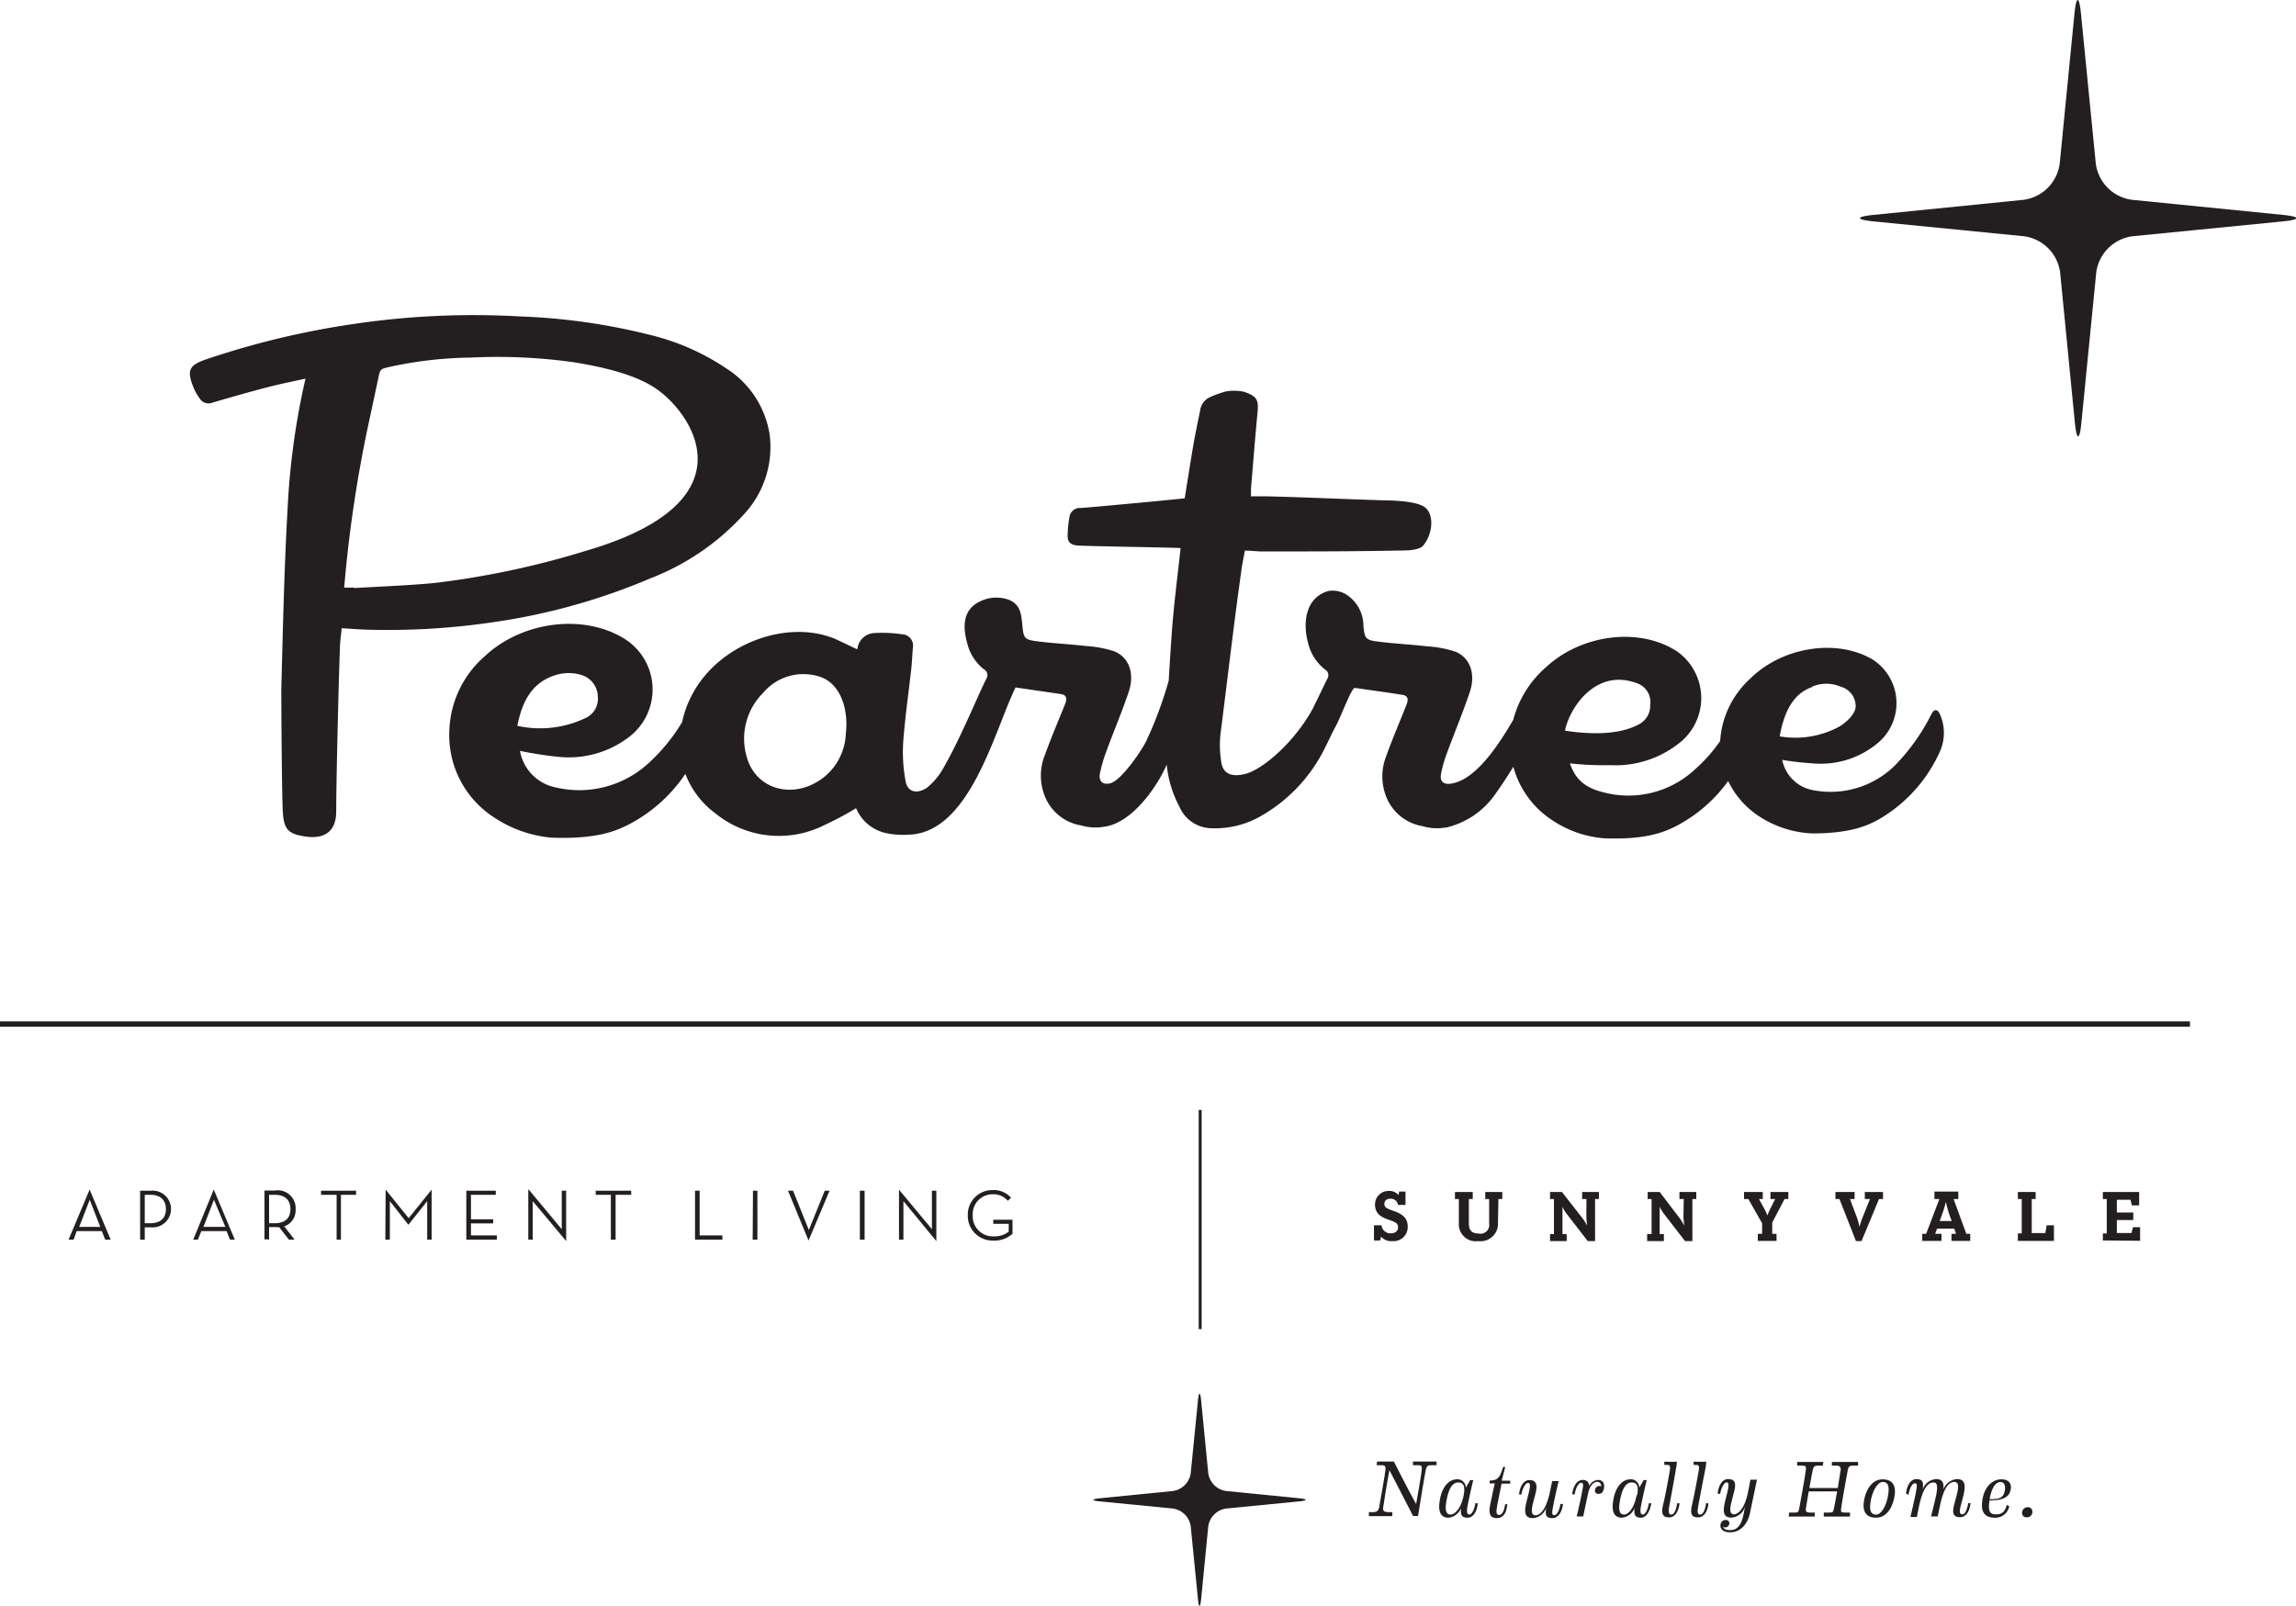
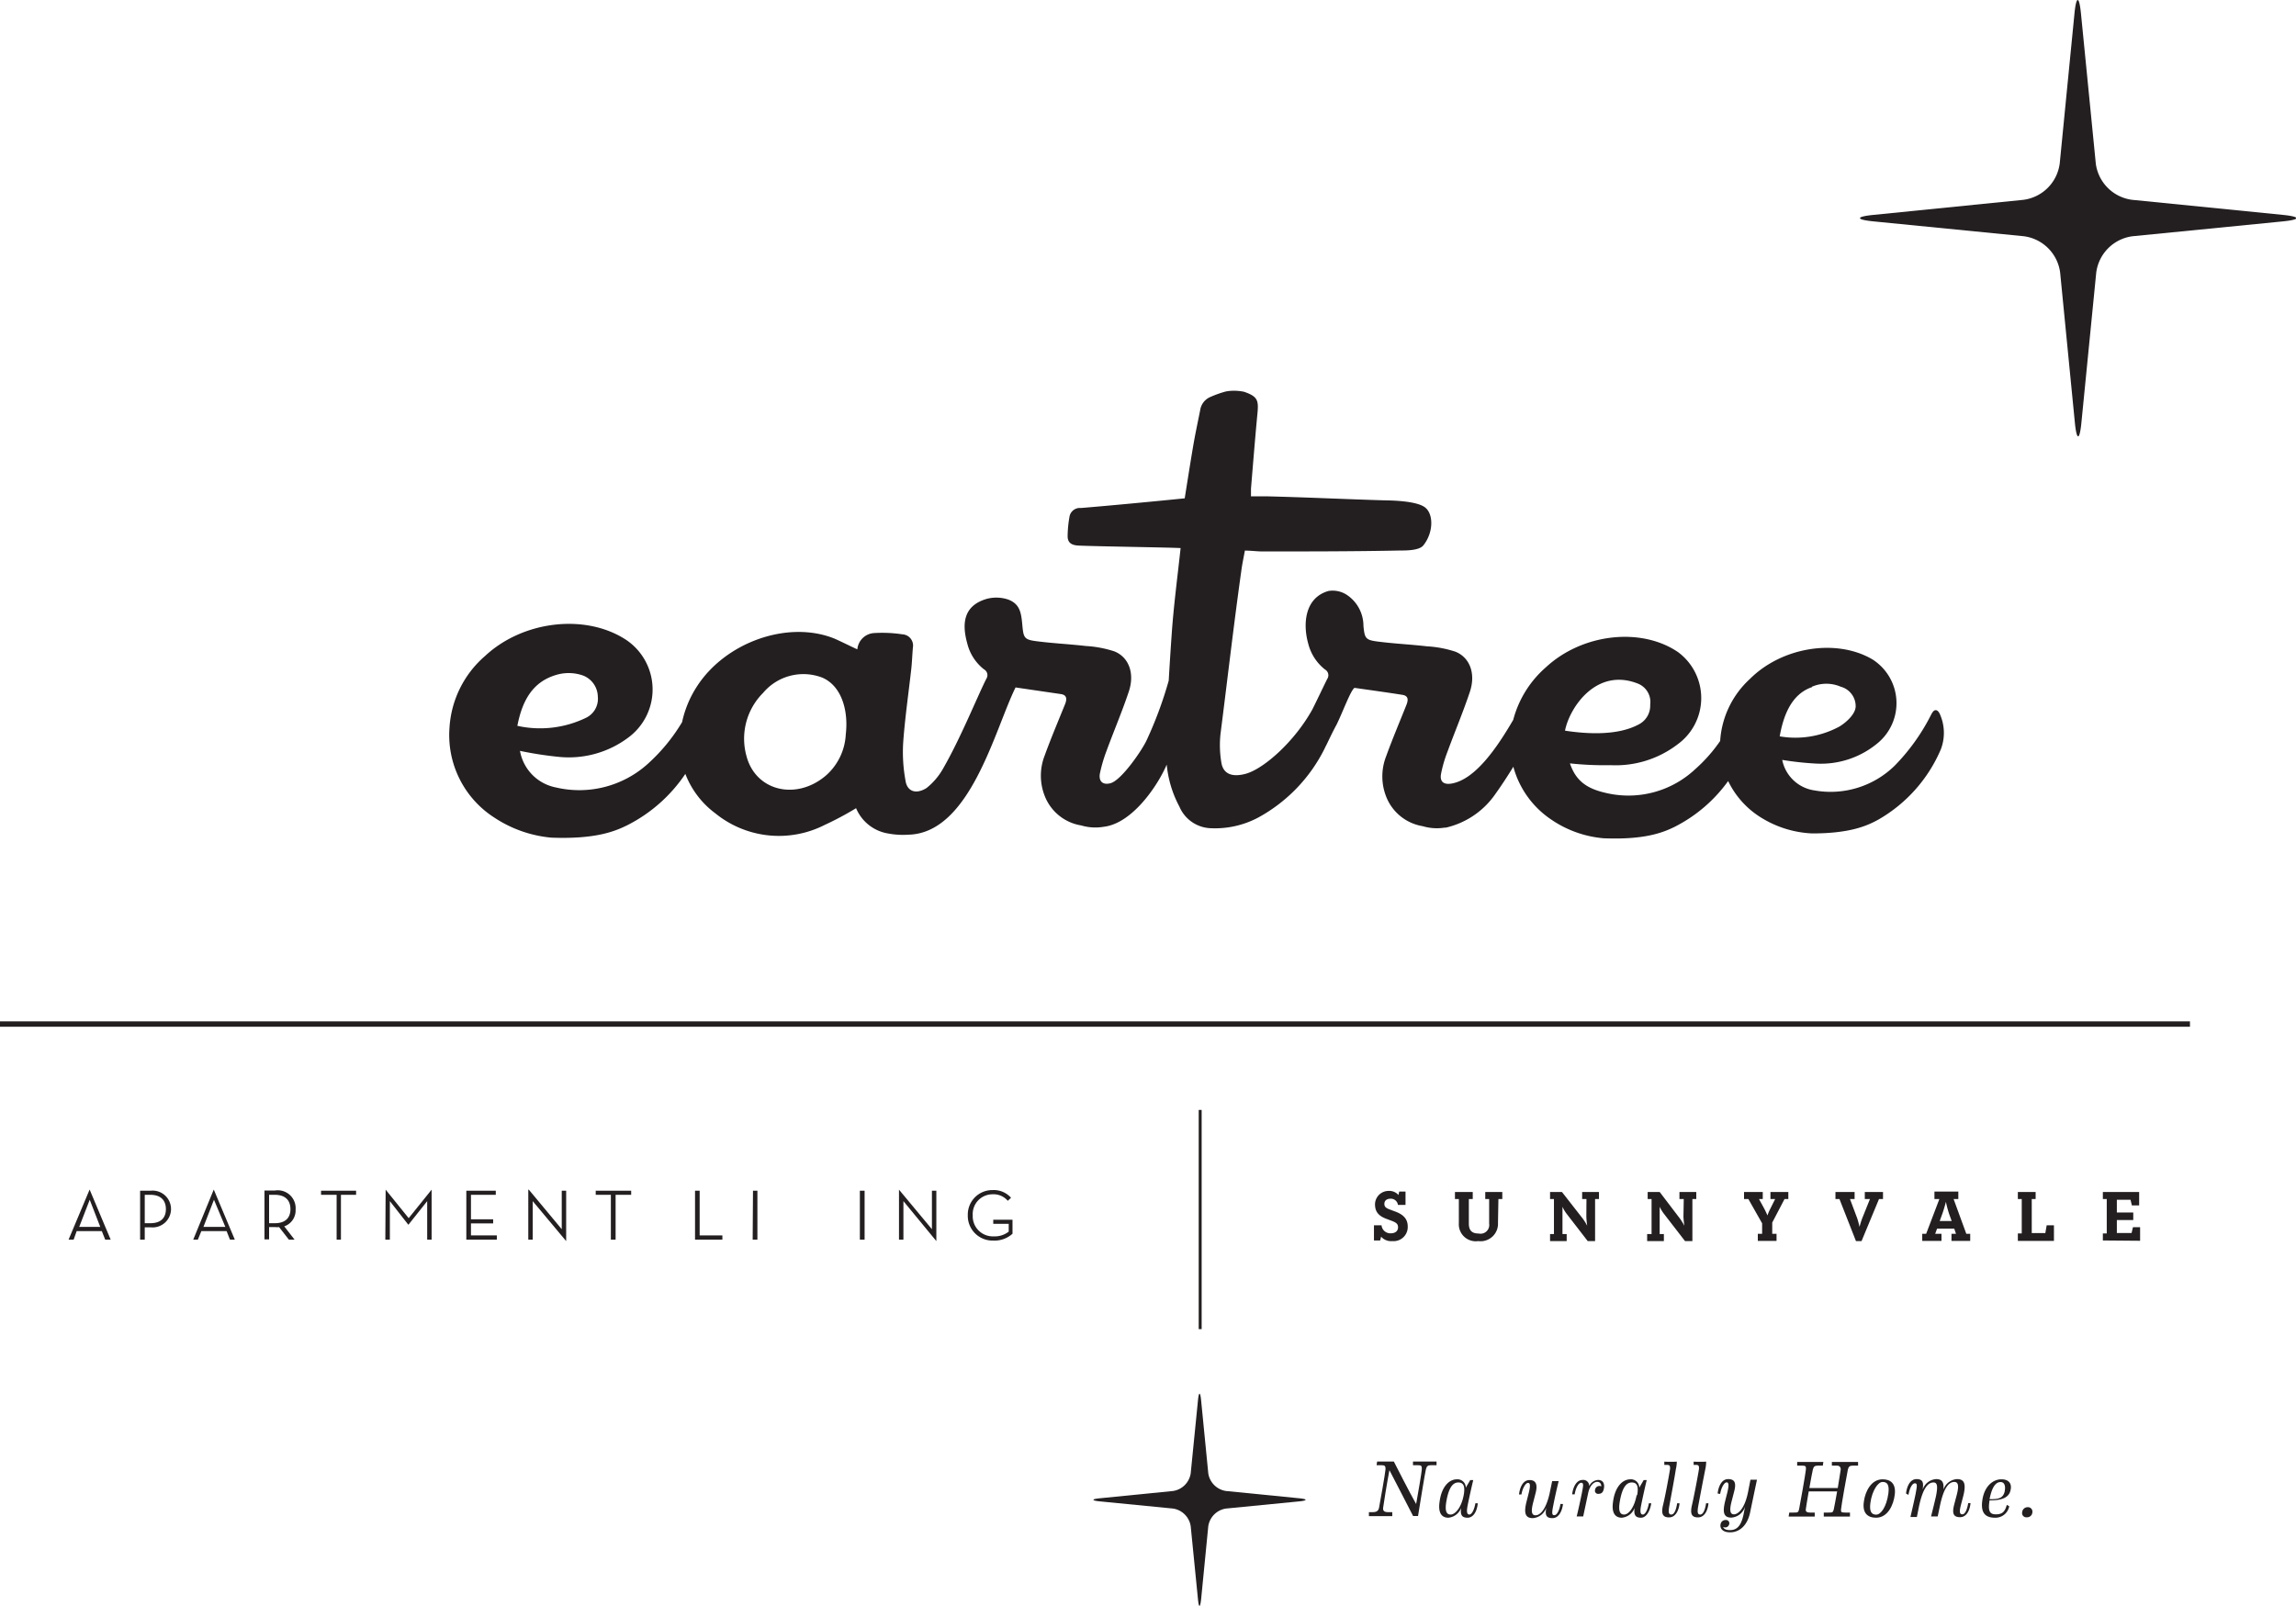
<svg xmlns="http://www.w3.org/2000/svg" viewBox="0 0 218.26 152.68">
  <defs>
    <style> .cls-1 { fill: #231f20; } </style>
  </defs>
  <title>logo-peartree-footer</title>
  <g id="Layer_2" data-name="Layer 2">
    <g id="Images">
      <rect class="cls-1" y="97.11" width="208.18" height="0.51" />
      <g>
        <path class="cls-1" d="M132.89,114.56a.68.68,0,0,0-.7-.59c-.35,0-.59.17-.59.49s.19.42.66.59l.29.11c.81.28,1.27.7,1.27,1.45a1.34,1.34,0,0,1-1.46,1.39,1.26,1.26,0,0,1-1.07-.42l-.09.36h-.59V116.5h.72a.84.84,0,0,0,.88.76c.43,0,.69-.22.69-.57s-.21-.48-.75-.67l-.29-.11c-.73-.26-1.15-.63-1.15-1.41a1.29,1.29,0,0,1,1.33-1.27,1.14,1.14,0,0,1,.9.39l.07-.33h.6v1.27Z" />
        <path class="cls-1" d="M142.4,116.26a1.66,1.66,0,0,1-1.88,1.74,1.61,1.61,0,0,1-1.84-1.7V114h-.37v-.67H140V114h-.37v2.34c0,.68.33.94.93.94a.83.83,0,0,0,1-.94V114h-.37v-.67h1.62V114h-.37Z" />
        <path class="cls-1" d="M150.81,114h-.41v-.67H152V114h-.37v4h-.7l-2-2.59a3.47,3.47,0,0,1-.4-.67s0,.53,0,.91v1.68h.4v.67h-1.58v-.67h.37V114h-.37v-.67h1.13l2,2.56a5.52,5.52,0,0,1,.4.65,8.37,8.37,0,0,1-.08-.85Z" />
        <path class="cls-1" d="M160.06,114h-.41v-.67h1.6V114h-.37v4h-.7l-2-2.59a3.75,3.75,0,0,1-.41-.67s0,.53,0,.91v1.68h.4v.67h-1.59v-.67H157V114h-.37v-.67h1.14l1.95,2.56a7.42,7.42,0,0,1,.4.65,7.47,7.47,0,0,1-.09-.85Z" />
        <path class="cls-1" d="M170,114h-.36l-1.17,2.24v1.07h.41v.67h-1.78v-.67h.41v-1L166.2,114h-.41v-.67h1.78V114h-.36l.5.91c.17.33.29.62.31.65a4,4,0,0,1,.28-.66l.45-.9h-.45v-.67H170Z" />
        <path class="cls-1" d="M176.3,114h-.44l.68,1.81c.11.31.23.84.23.84a7.37,7.37,0,0,1,.26-.83l.73-1.82h-.49v-.67H179V114h-.38l-1.66,4h-.53l-1.57-4h-.38v-.67h1.82Z" />
        <path class="cls-1" d="M183.89,113.29h2.27V114h-.45l1.21,3.31h.37v.67h-1.78v-.67h.43l-.17-.5h-1.63l-.18.5h.6v.67h-1.83v-.67h.37l1.26-3.31h-.47Zm.5,2.8h1.14l-.24-.66a10.74,10.74,0,0,1-.31-1.16s-.18.7-.35,1.16Z" />
        <path class="cls-1" d="M191.82,117.27h.37V114h-.37v-.67h1.69V114h-.37v3.24h1.29l.13-.74h.69v1.48h-3.43Z" />
        <path class="cls-1" d="M199.9,117.94v-.67h.37V114h-.37v-.67h3.45v1.28h-.69l-.13-.54h-1.3v1.21h1.56V116h-1.56v1.23h1.4l.13-.55h.68v1.29Z" />
      </g>
      <g>
        <path class="cls-1" d="M7,117.86H6.52l2-4.76h0l2,4.76H10l-.32-.81H7.29Zm1.53-3.79-1,2.58H9.53Z" />
        <path class="cls-1" d="M13.76,117.86h-.44v-4.65h1a1.75,1.75,0,1,1,0,3.48h-.56Zm.53-1.56c1.06,0,1.48-.57,1.48-1.34s-.42-1.36-1.48-1.36h-.53v2.7Z" />
        <path class="cls-1" d="M18.81,117.86h-.44l1.95-4.76h0l2,4.76h-.46l-.32-.81h-2.4Zm1.53-3.79-1,2.58h2.08Z" />
        <path class="cls-1" d="M28,117.86h-.54l-.93-1.19a2.3,2.3,0,0,1-.38,0h-.57v1.17h-.44v-4.65h1A1.7,1.7,0,0,1,28.1,115a1.6,1.6,0,0,1-1.08,1.6Zm-1.88-1.56c1.06,0,1.49-.56,1.49-1.34s-.43-1.36-1.49-1.36h-.54v2.7Z" />
        <path class="cls-1" d="M32,113.6H30.52v-.39h3.33v.39H32.41v4.26H32Z" />
        <path class="cls-1" d="M36.66,113.11h0l2.19,2.71,2.18-2.71h0v4.75h-.42V114.2l-1.79,2.25h0l-1.76-2.25v3.66h-.43Z" />
        <path class="cls-1" d="M44.33,113.21h2.8v.39H44.77v2.33h2.11v.39H44.77v1.14h2.46v.4h-2.9Z" />
        <path class="cls-1" d="M50.64,114.2v3.66h-.42v-4.75h.05l3.13,3.76v-3.66h.42V118h0Z" />
        <path class="cls-1" d="M58.07,113.6H56.63v-.39H60v.39H58.52v4.26h-.45Z" />
        <path class="cls-1" d="M66.07,113.21h.44v4.25h2.16v.4h-2.6Z" />
        <path class="cls-1" d="M71.58,113.21H72v4.65h-.45Z" />
-         <path class="cls-1" d="M74.91,113.21h.48l1.5,3.74,1.51-3.74h.46l-2,4.74h0Z" />
        <path class="cls-1" d="M81.74,113.21h.45v4.65h-.45Z" />
        <path class="cls-1" d="M85.88,114.2v3.66h-.42v-4.75h0l3.13,3.76v-3.66h.42V118h0Z" />
        <path class="cls-1" d="M92,115.53a2.33,2.33,0,0,1,2.36-2.38,2.19,2.19,0,0,1,1.75.73l-.31.29a1.77,1.77,0,0,0-1.45-.62,1.88,1.88,0,0,0-1.88,2,1.91,1.91,0,0,0,2,2,2.14,2.14,0,0,0,1.42-.45v-.74H94.42v-.39h1.83v1.33a2.55,2.55,0,0,1-1.84.65A2.35,2.35,0,0,1,92,115.53Z" />
      </g>
      <rect class="cls-1" x="113.95" y="105.53" width="0.28" height="20.84" />
      <g>
        <path class="cls-1" d="M134.62,143c.21-1.15.52-3,.54-3.31s-.06-.38-.33-.38h-.51l0-.35,1.13,0,1.11,0,0,.35H136c-.27,0-.37.09-.45.38s-.58,3.39-.75,4.45h-.47c-.15-.32-1.6-3.09-2.25-4.36-.24,1.25-.57,3.32-.6,3.59s.11.4.45.4h.42l0,.38-1.12,0-1.1,0,0-.38h.38c.34,0,.52-.12.58-.4s.61-3.39.62-3.68-.07-.38-.34-.38h-.51l.05-.35h1.59C132.68,139.32,134.05,142,134.62,143Z" />
        <path class="cls-1" d="M139.51,144.3c-.51,0-.72-.23-.61-.94a1.44,1.44,0,0,1-1.22.94c-.59,0-1-.4-.83-1.53.18-1.37.87-2.12,1.65-2.12a.79.79,0,0,1,.84.8c.13-.24.31-.52.42-.73h.29c-.14.56-.41,1.78-.53,2.39s-.08.88.15.89.48-.45.58-1.07l.23,0C140.39,143.81,140,144.3,139.51,144.3Zm-.37-2.14c.15-.83,0-1.21-.51-1.21s-.91.46-1.14,1.81c-.15.89,0,1.24.41,1.24S138.91,143.38,139.14,142.16Z" />
-         <path class="cls-1" d="M143.29,143c-.07.81-.35,1.34-1,1.34s-.79-.43-.65-1.19c.09-.46.33-1.5.45-2.11h-.48l0-.27c.82,0,1-.38,1.27-1.29h.21c-.1.38-.27,1-.34,1.3l.81,0,0,.28h-.82l-.42,2.09c-.13.7-.06.89.19.89s.49-.36.56-1Z" />
        <path class="cls-1" d="M148.58,143c-.07.6-.37,1.34-1,1.34s-.71-.32-.59-1a1.45,1.45,0,0,1-1.28,1c-.69,0-.88-.44-.6-1.55l.22-.87c.17-.7.13-.93-.08-.93s-.52.48-.62,1.1l-.23,0c.06-.57.33-1.37,1-1.37s.76.52.58,1.22l-.23.89c-.24.92-.14,1.24.22,1.24s.93-.38,1.32-2l.26-1.25h.62c-.14.54-.4,1.7-.5,2.24-.17.82-.15,1,.09,1s.48-.45.58-1.07Z" />
        <path class="cls-1" d="M152.22,141.32c0-.27-.15-.43-.39-.43s-.68.23-.86,1.08l-.47,2.21h-.62c.14-.53.38-1.66.49-2.2.15-.76.19-1-.06-1s-.52.48-.62,1.1l-.24,0c.07-.6.36-1.37,1-1.37a.56.56,0,0,1,.62.59,1,1,0,0,1,.84-.59c.4,0,.63.26.57.73s-.26.59-.52.59a.3.3,0,0,1-.33-.39A.42.42,0,0,1,152.22,141.32Z" />
        <path class="cls-1" d="M156,144.3c-.51,0-.72-.23-.61-.94a1.44,1.44,0,0,1-1.22.94c-.59,0-1-.4-.83-1.53.18-1.37.87-2.12,1.65-2.12a.79.79,0,0,1,.84.8c.13-.24.31-.52.42-.73h.29c-.14.56-.41,1.78-.53,2.39s-.08.88.15.89.48-.45.58-1.07l.23,0C156.83,143.81,156.43,144.3,156,144.3Zm-.37-2.14c.15-.83,0-1.21-.51-1.21s-.91.46-1.14,1.81c-.15.89,0,1.24.41,1.24S155.35,143.38,155.58,142.16Z" />
        <path class="cls-1" d="M158.71,143.06c-.13.69-.11.93.16.94s.47-.43.56-1.07l.23,0c-.06.64-.36,1.34-1,1.34s-.76-.4-.56-1.21.56-2.76.66-3.41c0-.24,0-.37-.29-.37h-.26l0-.31a11.81,11.81,0,0,0,1.19,0,3.51,3.51,0,0,1-.09.71C159.13,140.82,158.87,142.16,158.71,143.06Z" />
        <path class="cls-1" d="M161.46,143.06c-.13.69-.11.93.16.94s.47-.43.56-1.07l.23,0c-.06.64-.35,1.34-1,1.34s-.75-.4-.56-1.21.56-2.76.66-3.41c0-.24,0-.37-.28-.37H161l0-.31a11.81,11.81,0,0,0,1.19,0,3.41,3.41,0,0,1-.08.71C161.88,140.82,161.63,142.16,161.46,143.06Z" />
        <path class="cls-1" d="M163.28,142c.06-.57.33-1.37,1-1.37s.78.41.56,1.22l-.23.89c-.24.92-.12,1.24.22,1.24s1-.43,1.34-2.11l.23-1.18.31,0,.31,0c-.06.26-.58,2.77-.63,3-.24,1.31-1,2-1.93,2-.75,0-1-.42-.89-.82a.47.47,0,0,1,.47-.35.31.31,0,0,1,.34.39.39.39,0,0,1-.58.26c.06.19.26.31.66.31.76,0,1.1-.57,1.3-1.57l.13-.69a1.46,1.46,0,0,1-1.3,1.07c-.68,0-.88-.4-.6-1.55l.22-.87c.16-.69.13-.93-.08-.93s-.51.48-.61,1.1Z" />
        <path class="cls-1" d="M170.09,143.81h.44c.34,0,.42,0,.49-.3s.63-3.49.65-3.78,0-.38-.32-.38h-.51l0-.35,1.24,0,1.25,0-.05.35h-.5c-.27,0-.38.09-.45.38s-.18.92-.33,1.75h2.7c.13-.83.26-1.61.28-1.75s-.06-.38-.33-.38h-.51l0-.35,1.25,0,1.24,0,0,.35h-.52c-.27,0-.38.09-.45.38s-.64,3.53-.65,3.78,0,.3.39.3h.46l0,.38-1.24,0-1.25,0,0-.38h.46c.34,0,.42,0,.49-.3s.17-.89.32-1.71c-.76,0-2,0-2.7,0-.14.82-.27,1.59-.28,1.71s0,.3.39.3h.46l0,.38-1.24,0-1.24,0Z" />
        <path class="cls-1" d="M177.19,142.71c.13-.9.68-2.06,1.77-2.06.77,0,1.28.41,1.16,1.44s-.68,2.21-1.78,2.21C177.54,144.3,177,143.86,177.19,142.71Zm2.32-.71c.11-.84-.11-1.1-.55-1.1s-1,.82-1.16,2c-.11.82.11,1.11.55,1.11S179.33,143.29,179.51,142Z" />
        <path class="cls-1" d="M181.19,142c.06-.57.33-1.37,1-1.37s.66.42.58,1a1.45,1.45,0,0,1,1.28-1c.56,0,.76.29.69,1a1.48,1.48,0,0,1,1.29-1c.69,0,.88.42.62,1.53l-.23.88c-.17.65-.16.93.11.94s.47-.45.57-1.07l.22,0c-.06.63-.34,1.34-1,1.34s-.76-.4-.55-1.21l.24-.91c.24-.92.12-1.23-.23-1.23-.5,0-1,.5-1.37,2.28l-.21,1h-.63c.12-.49.38-1.52.48-2,.18-.93.09-1.23-.25-1.23-.51,0-1,.5-1.38,2.28l-.2,1h-.61c.12-.53.38-1.64.49-2.2.14-.76.18-1-.07-1s-.5.45-.61,1.1Z" />
        <path class="cls-1" d="M191,143.21a1.33,1.33,0,0,1-1.36,1.09c-1.05,0-1.39-.62-1.17-1.82s1-1.83,1.78-1.83,1,.48.88,1c-.16.93-1.25,1-2,1-.16,1,0,1.33.59,1.33s.86-.21,1.05-.9Zm-.43-1.45c.09-.42,0-.85-.39-.85s-.8.33-1.05,1.63C190.08,142.55,190.43,142.41,190.58,141.76Z" />
        <path class="cls-1" d="M192.67,144.26a.4.4,0,0,1-.44-.48.52.52,0,0,1,.53-.48.42.42,0,0,1,.44.48A.5.5,0,0,1,192.67,144.26Z" />
      </g>
      <path class="cls-1" d="M111.51,141.76a2,2,0,0,0,1.68-1.68l.69-6.93c.08-.85.22-.85.3,0l.68,6.93a2,2,0,0,0,1.68,1.68l6.94.69c.84.08.84.22,0,.3l-6.94.68a2,2,0,0,0-1.68,1.68l-.68,6.94c-.09.84-.22.84-.3,0l-.69-6.94a2,2,0,0,0-1.68-1.68l-6.93-.68c-.85-.08-.85-.22,0-.3Z" />
    </g>
    <g id="Content">
      <g>
        <path class="cls-1" d="M192.34,19a4,4,0,0,0,3.46-3.46L197.2,1.3c.17-1.73.45-1.73.62,0l1.41,14.27A4,4,0,0,0,202.69,19L217,20.43c1.73.17,1.73.45,0,.62l-14.27,1.41a4,4,0,0,0-3.46,3.46l-1.41,14.27c-.17,1.73-.45,1.73-.62,0l-1.4-14.27a4,4,0,0,0-3.46-3.46l-14.27-1.41c-1.73-.17-1.73-.45,0-.62Z" />
-         <path class="cls-1" d="M61.8,55a23.42,23.42,0,0,0,9-6.19,9.37,9.37,0,0,0,2.35-7.58A9.13,9.13,0,0,0,69,35a22.4,22.4,0,0,0-7.25-3.17,59,59,0,0,0-12.22-1.74,77.74,77.74,0,0,0-15.83.7,79.66,79.66,0,0,0-14,3.34c-1.77.6-2,1.06-1.23,2.89a5,5,0,0,0,.49.83,1,1,0,0,0,1.27.42c1.72-.5,3.45-1,5.19-1.45,1.17-.31,2.36-.54,3.62-.82l-.11.49a70.3,70.3,0,0,0-1.6,12.06c-.32,5.67-.44,11.35-.59,17,0,1.47.05,10.24.15,11.71s.45,2,1.9,2.23c1.6.32,3.19-.07,3.17-2.38,0-2.69.24-12.68.35-15.38,0-.64.11-1.29.17-2,.87.05,1.67.12,2.47.14A68.77,68.77,0,0,0,47,59.14,59.64,59.64,0,0,0,61.8,55Zm-28.14.87c-.3,0-.8,0-.94,0a124.21,124.21,0,0,1,2.45-16.21L36,35.78c.13-.7.28-.71.92-.87A37.83,37.83,0,0,1,44.71,34a51.93,51.93,0,0,1,9.82.44c2.53.41,5.93,1.12,8,2.63,3.31,2.38,9.05,10.65-6.8,15.29A81.42,81.42,0,0,1,41.3,55.43C38.76,55.67,36.21,55.76,33.66,55.91Z" />
        <path class="cls-1" d="M184.45,68c-.07-.19-.22-.48-.44-.48s-.36.29-.46.48a19.34,19.34,0,0,1-3.44,4.8,8.71,8.71,0,0,1-7.63,2.35,3.65,3.65,0,0,1-3.06-2.9,29.78,29.78,0,0,0,3.23.35,8.41,8.41,0,0,0,5.8-1.91,4.93,4.93,0,0,0-.46-8c-3.41-2-8.6-1.19-11.66,1.88a8.74,8.74,0,0,0-2.81,5.88,14.69,14.69,0,0,1-2.37,2.68,9.28,9.28,0,0,1-8.27,2.31c-1.69-.36-3-.94-3.64-2.86a30.24,30.24,0,0,0,3.86.17,9.69,9.69,0,0,0,6.4-2,5.43,5.43,0,0,0,0-8.76c-3.53-2.39-9.1-1.74-12.54,1.45a10,10,0,0,0-3.11,5c-1.52,2.61-3.6,5.68-5.87,6.06-.72.12-1.12-.16-1-.89a12.19,12.19,0,0,1,.62-2.14c.7-1.91,1.49-3.78,2.13-5.7.57-1.72,0-3.26-1.38-3.81a10.57,10.57,0,0,0-2.71-.51c-1.54-.18-3.1-.25-4.65-.45-1.19-.15-1.26-.31-1.38-1.48a3.54,3.54,0,0,0-1.49-2.9,2.46,2.46,0,0,0-1.84-.43c-2.24.64-2.45,3.11-1.92,5a4.55,4.55,0,0,0,1.59,2.46.63.63,0,0,1,.22.9c-.41.82-.87,1.81-1.41,2.89-1.7,3.08-4.63,5.66-6.34,6.13-1.22.33-2.14.08-2.32-1.09a10,10,0,0,1-.08-2.68c.71-5.57,1.22-10.1,2-15.67.08-.58.21-1.16.32-1.78.6,0,1.14.08,1.68.08,4.37,0,8.75,0,13.13-.09.53,0,1.76,0,2.15-.48.95-1.18,1-2.92.2-3.59s-3.35-.69-3.94-.7c-3.72-.11-7.4-.29-11.13-.38h-1.51c0-.29,0-.51,0-.73.2-2.4.39-4.8.62-7.21.11-1.2,0-1.56-1.28-2a4.61,4.61,0,0,0-1.47-.07,2.46,2.46,0,0,0-.47.1,9.72,9.72,0,0,0-1.23.45,1.61,1.61,0,0,0-1,1.27c-.22,1.11-.46,2.21-.65,3.32-.29,1.69-.55,3.38-.82,5.06-2.44.25-7.5.73-9.87.92a1,1,0,0,0-1.09.87,11,11,0,0,0-.17,1.81c0,.63.38.85,1,.89,1.62.08,8.92.18,9.74.24-.29,2.69-.64,5.32-.83,7.94-.11,1.56-.21,3.11-.3,4.66A37.59,37.59,0,0,1,109,70.38c-.42.92-2.4,3.83-3.45,4.09-.7.18-1.11-.16-1-.89a14.19,14.19,0,0,1,.62-2.14c.7-1.91,1.5-3.78,2.14-5.7.57-1.72,0-3.26-1.38-3.81a10.65,10.65,0,0,0-2.71-.51c-1.55-.18-3.11-.25-4.65-.45-1.19-.15-1.27-.31-1.38-1.48S97,57.44,95.83,57a3.57,3.57,0,0,0-2-.07c-2.24.64-2.41,2.34-1.88,4.25a4.49,4.49,0,0,0,1.59,2.46.63.63,0,0,1,.22.9c-.87,1.73-2.44,5.63-4.09,8.5a6.35,6.35,0,0,1-1.6,1.89c-1,.62-1.86.33-2-.76a14.94,14.94,0,0,1-.21-3.6c.17-2.34.51-4.67.77-7,.07-.65.09-1.31.15-2a1.07,1.07,0,0,0-1-1.26,12.71,12.71,0,0,0-2.69-.12,1.7,1.7,0,0,0-1.59,1.55c-.72-.33-1.41-.68-2.12-1-4.41-1.82-10.44.29-13.17,4.59a10.13,10.13,0,0,0-1.37,3.33,17.22,17.22,0,0,1-3.21,3.92,9.72,9.72,0,0,1-8.78,2.29,4.3,4.3,0,0,1-3.42-3.48,34.19,34.19,0,0,0,3.68.57,9.42,9.42,0,0,0,6.69-1.89,5.68,5.68,0,0,0-.29-9.24c-3.85-2.52-9.8-1.82-13.4,1.54a9.79,9.79,0,0,0-3.38,6.81A9.32,9.32,0,0,0,47,77.74a11.72,11.72,0,0,0,5.4,1.9c4.15.16,6-.57,7.23-1.18a14.57,14.57,0,0,0,5.52-4.88A8.43,8.43,0,0,0,68,77.33a9.59,9.59,0,0,0,10.38,1.11,29.79,29.79,0,0,0,3-1.6,4,4,0,0,0,3.07,2.41,7.54,7.54,0,0,0,1.89.11c5.89-.12,8.22-10,10.2-14l4.3.63c.53.08.64.4.39,1-.65,1.61-1.33,3.21-1.92,4.84a5.25,5.25,0,0,0,0,3.84,4.49,4.49,0,0,0,3.47,2.81,4.72,4.72,0,0,0,2.13.13c2.69-.31,5-3.78,5.81-5.5.07-.14.13-.28.19-.41a10.58,10.58,0,0,0,1.21,4A3.36,3.36,0,0,0,115,78.74a8.75,8.75,0,0,0,4.59-1,15.14,15.14,0,0,0,6.32-6.55L126,71a.41.41,0,0,1,.05-.09v0c.32-.65.62-1.31,1-2,.58-1.17,1.34-3.27,1.71-3.51,1.48.21,3,.42,4.53.66.54.08.64.4.39,1-.64,1.61-1.32,3.21-1.91,4.84a5.25,5.25,0,0,0,0,3.84,4.51,4.51,0,0,0,3.47,2.81,4.68,4.68,0,0,0,2.08.14l.12,0a7.85,7.85,0,0,0,4.57-3c.65-.9,1.27-1.84,1.85-2.79a8.81,8.81,0,0,0,3.57,5,10.39,10.39,0,0,0,5,1.8c3.88.16,5.64-.53,6.79-1.1a14.11,14.11,0,0,0,5.06-4.34,8.32,8.32,0,0,0,3.24,3.54,10,10,0,0,0,4.75,1.44c3.64,0,5.25-.74,6.3-1.32a14.06,14.06,0,0,0,5.93-6.68A4.37,4.37,0,0,0,184.45,68ZM52.87,64.17a4.11,4.11,0,0,1,2.59.07,2.2,2.2,0,0,1,1.37,2,2,2,0,0,1-1.11,2,10,10,0,0,1-6.54.77C49.64,66.65,50.6,64.84,52.87,64.17ZM80.4,69.82a5.57,5.57,0,0,1-1.88,3.91c-2.81,2.41-6.69,1.49-7.56-1.85a6.15,6.15,0,0,1,1.58-6,5,5,0,0,1,5.61-1.46C80,65.2,80.67,67.56,80.4,69.82ZM155.71,65A1.88,1.88,0,0,1,156.87,67a2,2,0,0,1-1.1,1.88c-2,1.08-4.91.91-7,.59C149.21,67.25,151.77,63.43,155.71,65Zm16.54.29a3.45,3.45,0,0,1,2.73,0,1.92,1.92,0,0,1,1.42,1.78c.06.77-.89,1.61-1.53,2a8.77,8.77,0,0,1-5.69.94C169.53,68.05,170.28,66,172.25,65.33Z" />
      </g>
    </g>
  </g>
</svg>